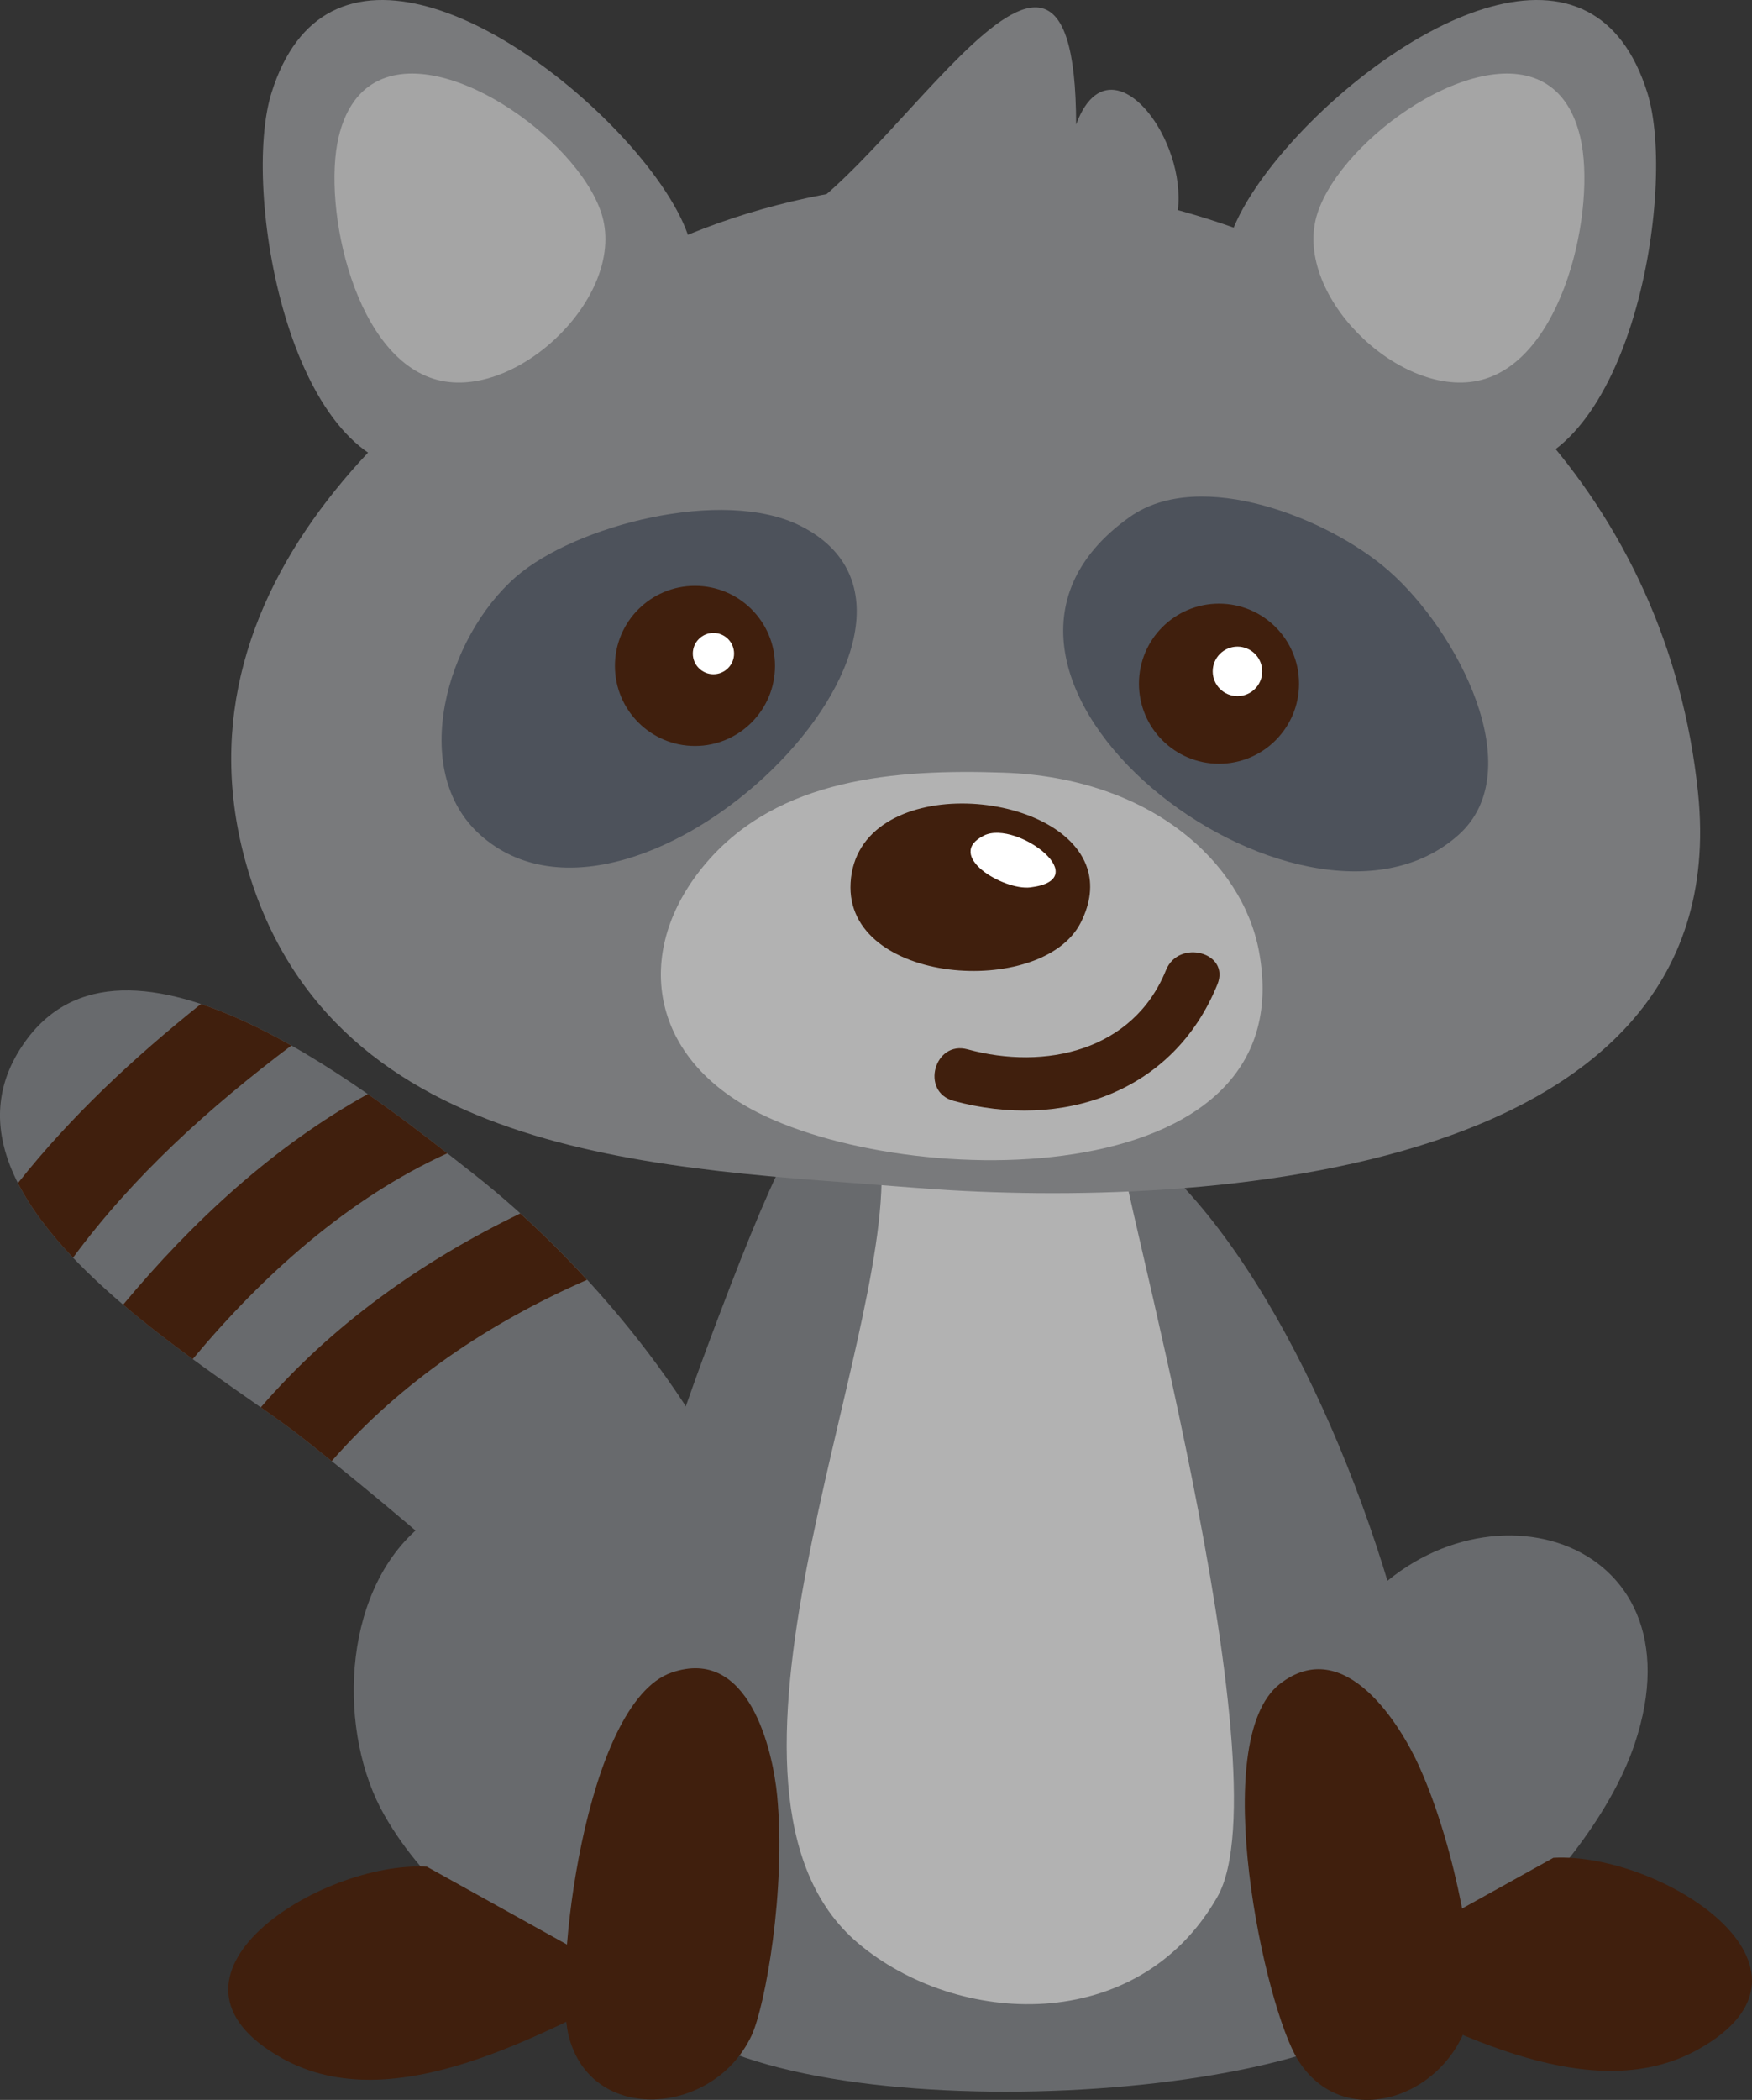
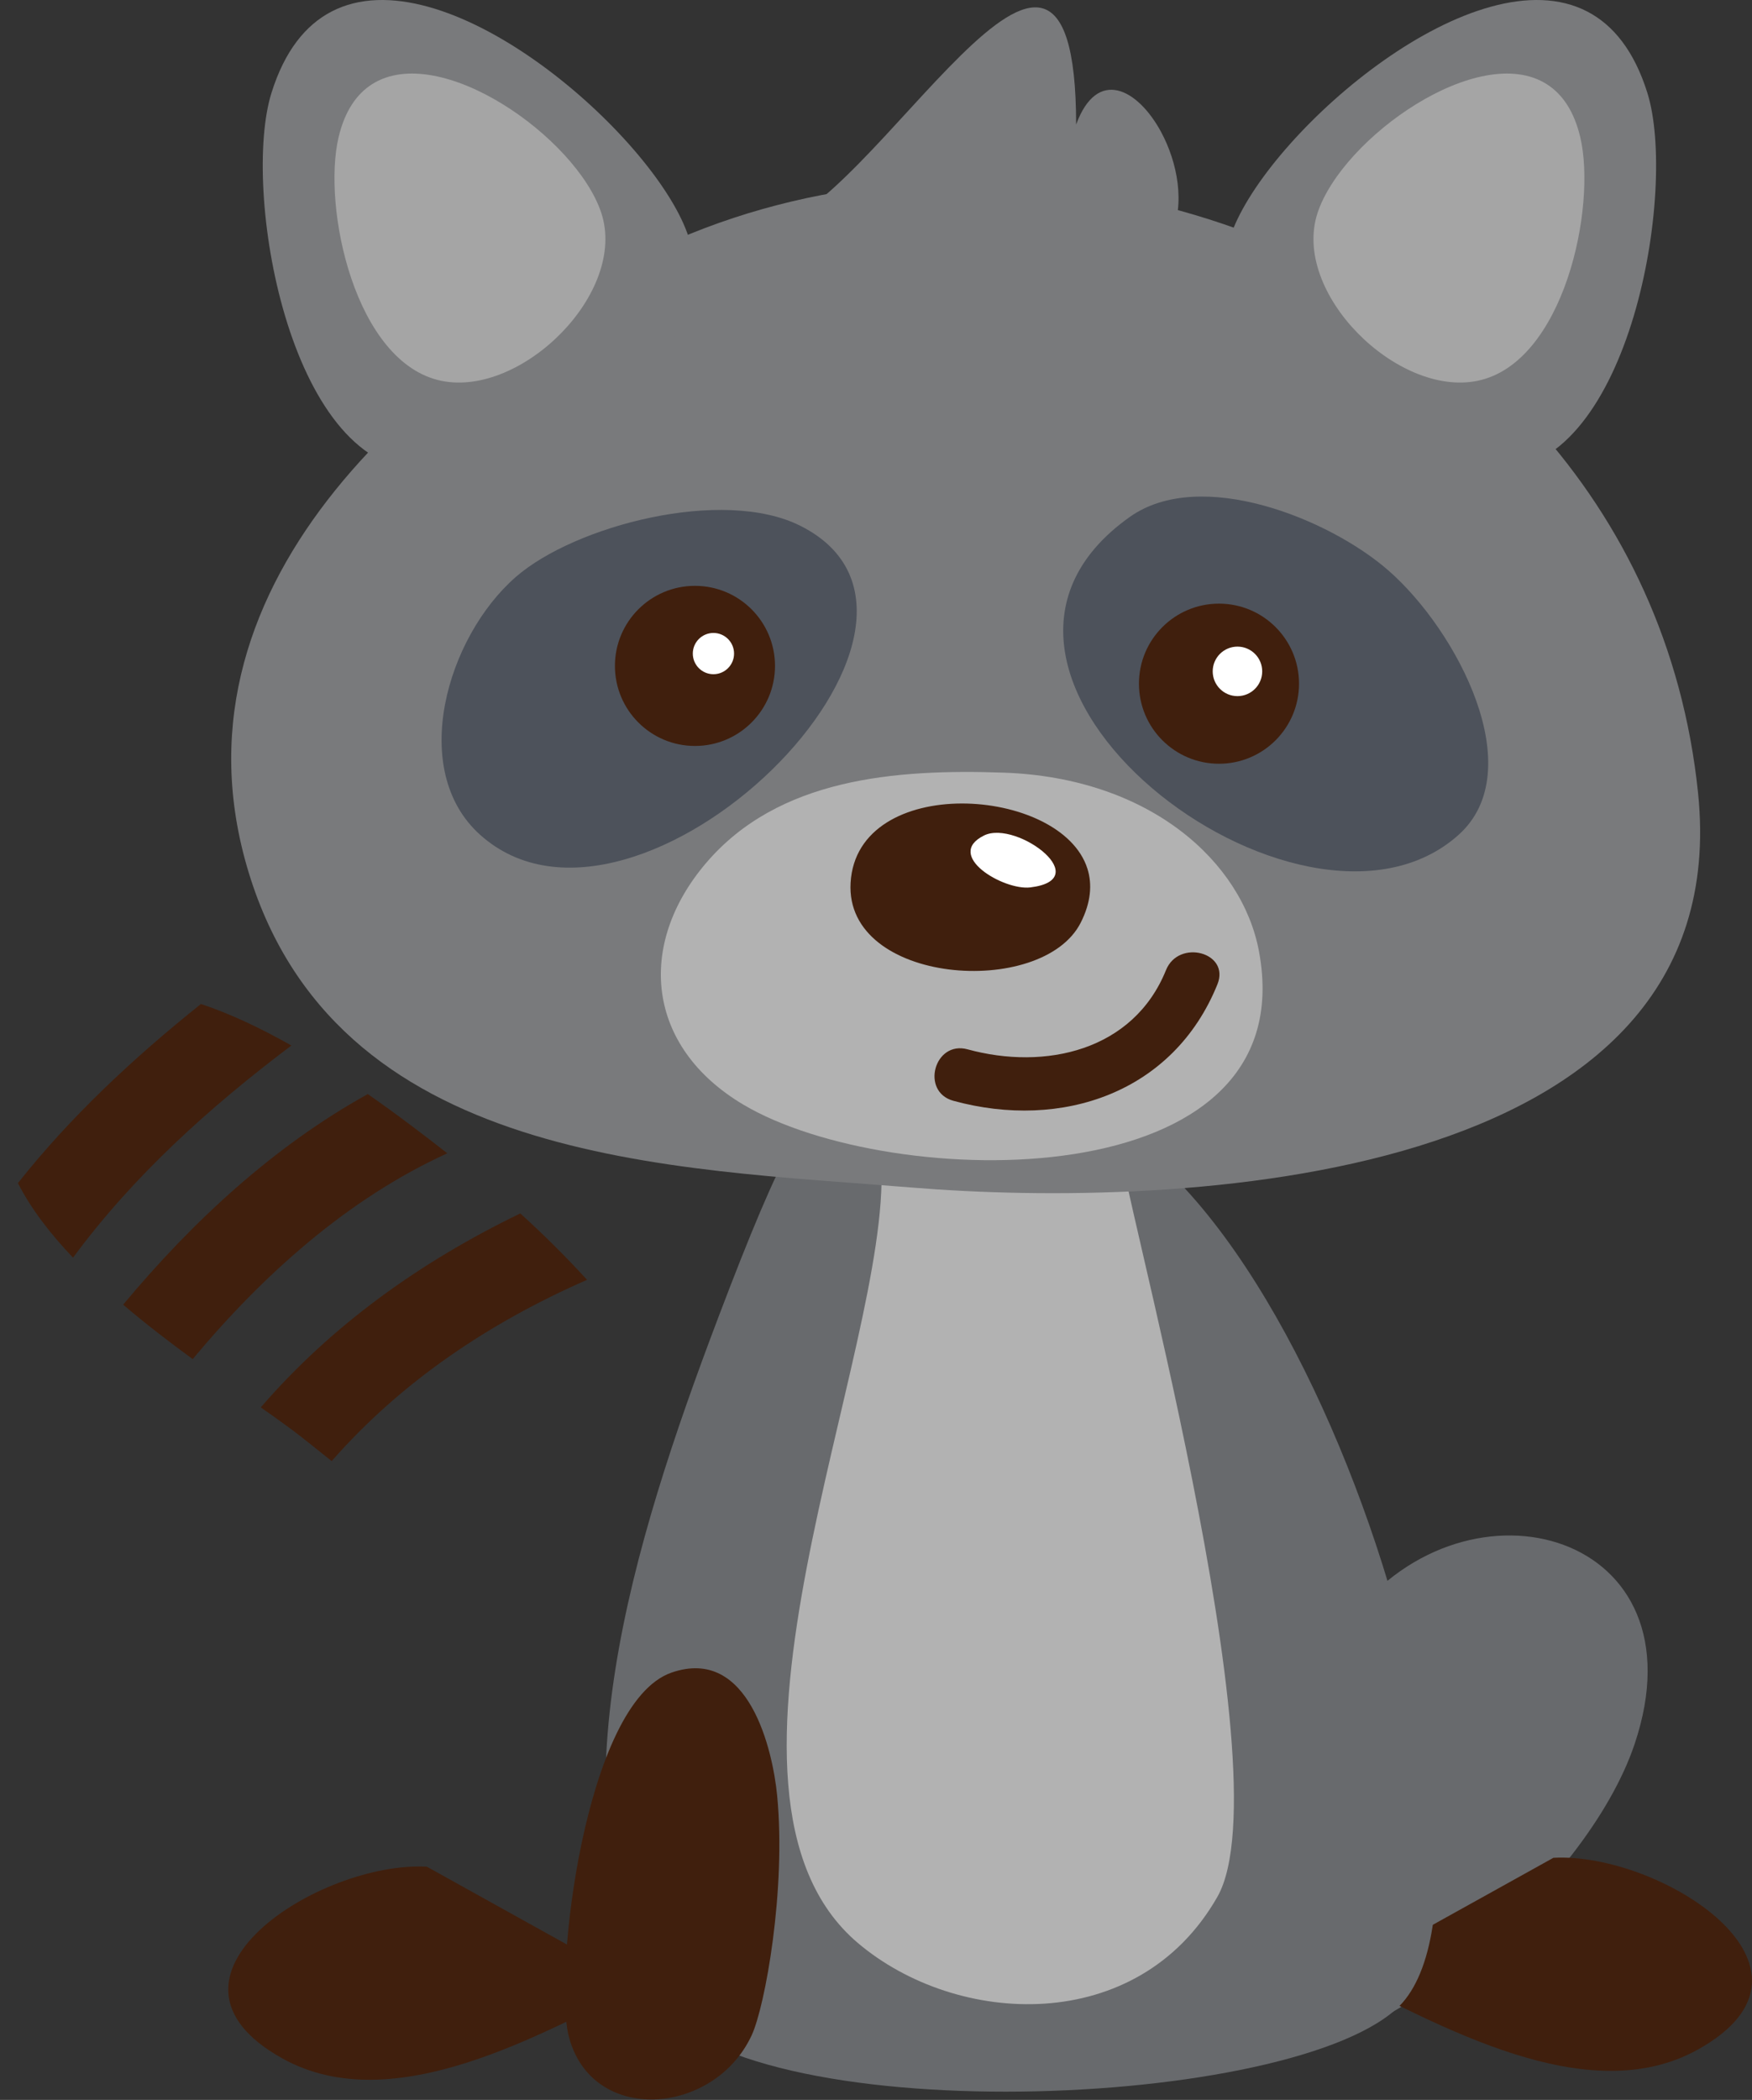
<svg xmlns="http://www.w3.org/2000/svg" version="1.1" id="objekt" x="0px" y="0px" width="197.001px" height="236.074px" viewBox="0 0 197.001 236.074" enable-background="new 0 0 197.001 236.074" xml:space="preserve">
  <rect x="0" y="0" width="197.001" height="236.074" fill="#333333" stroke="none" />
  <g>
    <g>
-       <path fill="#686A6D" d="M3.108,116.721c11.926-15.758,40.069,7.375,50.002,15.141c12.896,10.082,26.506,26.358,31.945,42    c0,0-20.966,17.971-20.995,17.996c3.935-3.417-27.146-27.933-30.167-30.307c-10.149-7.979-44.101-26.881-30.879-44.706    C3.045,116.804,3.077,116.763,3.108,116.721z" />
      <path fill="#401F0D" d="M58.503,136.417c2.547,2.301,5.069,4.806,7.508,7.462c-11.024,4.833-20.914,11.473-28.715,20.381    c-1.688-1.357-2.915-2.325-3.403-2.709c-1.22-0.959-2.786-2.077-4.57-3.331C37.345,148.932,47.347,141.812,58.503,136.417z" />
      <path fill="#401F0D" d="M41.358,122.999c3.396,2.366,6.46,4.718,8.94,6.657c-11.155,5.086-20.696,13.625-28.63,23.137    c-2.588-1.892-5.267-3.944-7.822-6.12C21.647,137.31,30.791,128.852,41.358,122.999z" />
      <path fill="#401F0D" d="M22.594,112.871c3.369,1.119,6.819,2.771,10.169,4.668c-9.262,6.989-17.768,14.655-24.552,23.852    c-2.558-2.688-4.728-5.501-6.195-8.385C7.975,125.487,15.016,118.929,22.594,112.871z" />
    </g>
    <path fill="#686A6D" d="M152,181.862l-15,50c17.73,1.098,41.416-19.79,46.797-35.777C191.799,172.311,165.133,164.862,152,181.862z   " />
    <path fill="#401F0D" d="M174.668,208.859c11.988-0.663,32.684,12.439,16.219,21.571c-12.496,6.932-29.296-2.954-40.219-8.239   L174.668,208.859z" />
-     <path fill="#686A6D" d="M80,176.862c-9.048-7.528-22.676-14.026-33.023-5.023c-8.688,7.559-8.971,23.136-3.75,32.242   c9.452,16.489,30.82,23.465,46.773,28.781L80,176.862z" />
    <path fill="#401F0D" d="M48,209.859c-11.988-0.663-32.683,12.439-16.219,21.571c12.496,6.932,29.296-2.954,40.219-8.239L48,209.859   z" />
    <path fill="#686A6D" d="M115,123.862c-21.328,0.711-19.838-13.701-34.223,24.223C71,173.862,62.271,202.538,73,223.862   c7.916,15.732,70.976,13.704,84,2C172.752,211.689,145,122.862,115,123.862z" />
    <path fill="#B2B2B2" d="M126.239,129.862c-0.029,0.001-27.143,1-27.143,1.003c1.054,21.005-22.518,70.708-2.639,87.566   c11.121,9.431,31.49,10.485,40.427-5.18C144.753,199.456,125.054,129.92,126.239,129.862z" />
    <path fill="#401F0D" d="M87.384,201.85c-0.483-4.977-3.13-16.866-11.895-13.806c-9.747,3.41-13.257,33.918-11.558,40.787   c2.496,10.091,16.335,9.082,20.58,0C86.041,225.563,88.409,212.397,87.384,201.85z" />
-     <path fill="#401F0D" d="M159.586,198.596c-2.05-4.561-8.36-14.979-15.686-9.277c-8.145,6.349-1.713,36.377,2.094,42.342   c5.593,8.763,18.382,3.381,19.499-6.582C165.897,221.493,163.93,208.261,159.586,198.596z" />
    <g>
      <path fill="#797A7C" d="M172.719,47.925c-24.142-26.813-66.999-35.463-99.675-19.606C48.516,40.222,18.422,64.873,27.73,97.301    c9.666,33.68,47.953,34,74.8,36.205c29.386,2.413,92.985-0.008,88.404-44.374C189.235,72.687,182.52,58.81,172.719,47.925z" />
      <g>
        <g>
          <path fill="#797A7C" d="M178.501,1.308c2.899,1.512,5.261,4.416,6.736,9.137c3.374,10.795-1.9,41.938-16.672,42.417      c-11.67-5.304-36.637-10.471-29.883-27.176C143.262,14.362,165.938-5.242,178.501,1.308z" />
          <path fill="#A5A5A5" d="M173.931,9.469c-7.61-4.84-22.938,5.985-25.766,14.424c-3.013,8.991,8.942,20.779,17.967,18.92      c9.73-2.004,13.42-19.535,11.555-27.402C176.992,12.48,175.661,10.57,173.931,9.469z" />
        </g>
      </g>
      <g>
        <g>
          <path fill="#797A7C" d="M37.261,1.308C34.362,2.82,32,5.724,30.525,10.445c-3.374,10.795,1.9,41.938,16.672,42.417      c11.67-5.304,36.637-10.471,29.883-27.176C72.5,14.362,49.825-5.242,37.261,1.308z" />
          <path fill="#A5A5A5" d="M41.832,9.469c7.61-4.84,22.938,5.985,25.766,14.424c3.013,8.991-8.942,20.779-17.967,18.92      c-9.73-2.004-13.42-19.535-11.555-27.402C38.771,12.48,40.102,10.57,41.832,9.469z" />
        </g>
      </g>
      <g>
        <path fill="#4D525B" d="M90,59.116c-8.718-4.383-25.368-0.035-32,5.746c-7.78,6.782-12.105,21.744-4,29     C71.672,109.677,111.818,70.086,90,59.116z" />
        <g>
          <circle fill="#401F0D" cx="78.144" cy="74.862" r="9" />
          <circle fill="#FFFFFF" cx="80.221" cy="73.477" r="2.319" />
        </g>
      </g>
      <g>
        <path fill="#4D525B" d="M127.036,58.116c7.96-5.643,22.42,0.211,29.052,5.992c7.78,6.781,16.019,22.498,7.913,29.754     C146.329,109.677,102,75.862,127.036,58.116z" />
        <g>
          <circle fill="#401F0D" cx="137.067" cy="76.862" r="9" />
          <circle fill="#FFFFFF" cx="139.144" cy="75.477" r="2.783" />
        </g>
      </g>
      <g>
        <path fill="#B2B2B2" d="M141.557,106.917c-1.873-9.966-12.166-19.48-28.709-20.055c-12.216-0.425-25.347,0.629-33.476,10.185     c-7.788,9.155-6.758,20.639,4.245,27.158C100.168,134.011,146.82,134.922,141.557,106.917z" />
        <g>
          <path fill="#401F0D" d="M122.276,97.67c-2.933-9.321-25.921-10.776-26.633,1.58c-0.66,11.457,21.555,13.018,25.878,4.477      C122.67,101.457,122.828,99.424,122.276,97.67z" />
          <path fill="#FFFFFF" d="M117.537,95.976c-1.745-1.631-5.03-2.963-6.88-2.053c-4.531,2.231,2.185,6.208,5.196,5.841      C119.459,99.325,119.185,97.517,117.537,95.976z" />
        </g>
        <path fill="#401F0D" d="M131.108,109.064c-3.67,9.084-13.599,11.29-22.31,8.904c-3.738-1.023-5.322,4.765-1.596,5.786     c12.21,3.343,24.771-0.919,29.69-13.096C138.343,107.069,132.538,105.525,131.108,109.064z" />
      </g>
-       <path fill="#797A7C" d="M130.543,14.81c-2.614-4.825-7.168-7.26-9.539-0.812c-0.043-34.744-22.832,10.034-34.999,11.864    c10.979-1.651,21.097,3.741,31.647,5.295C134.055,33.574,134.294,21.732,130.543,14.81z" />
+       <path fill="#797A7C" d="M130.543,14.81c-2.614-4.825-7.168-7.26-9.539-0.812c-0.043-34.744-22.832,10.034-34.999,11.864    c10.979-1.651,21.097,3.741,31.647,5.295C134.055,33.574,134.294,21.732,130.543,14.81" />
    </g>
  </g>
</svg>